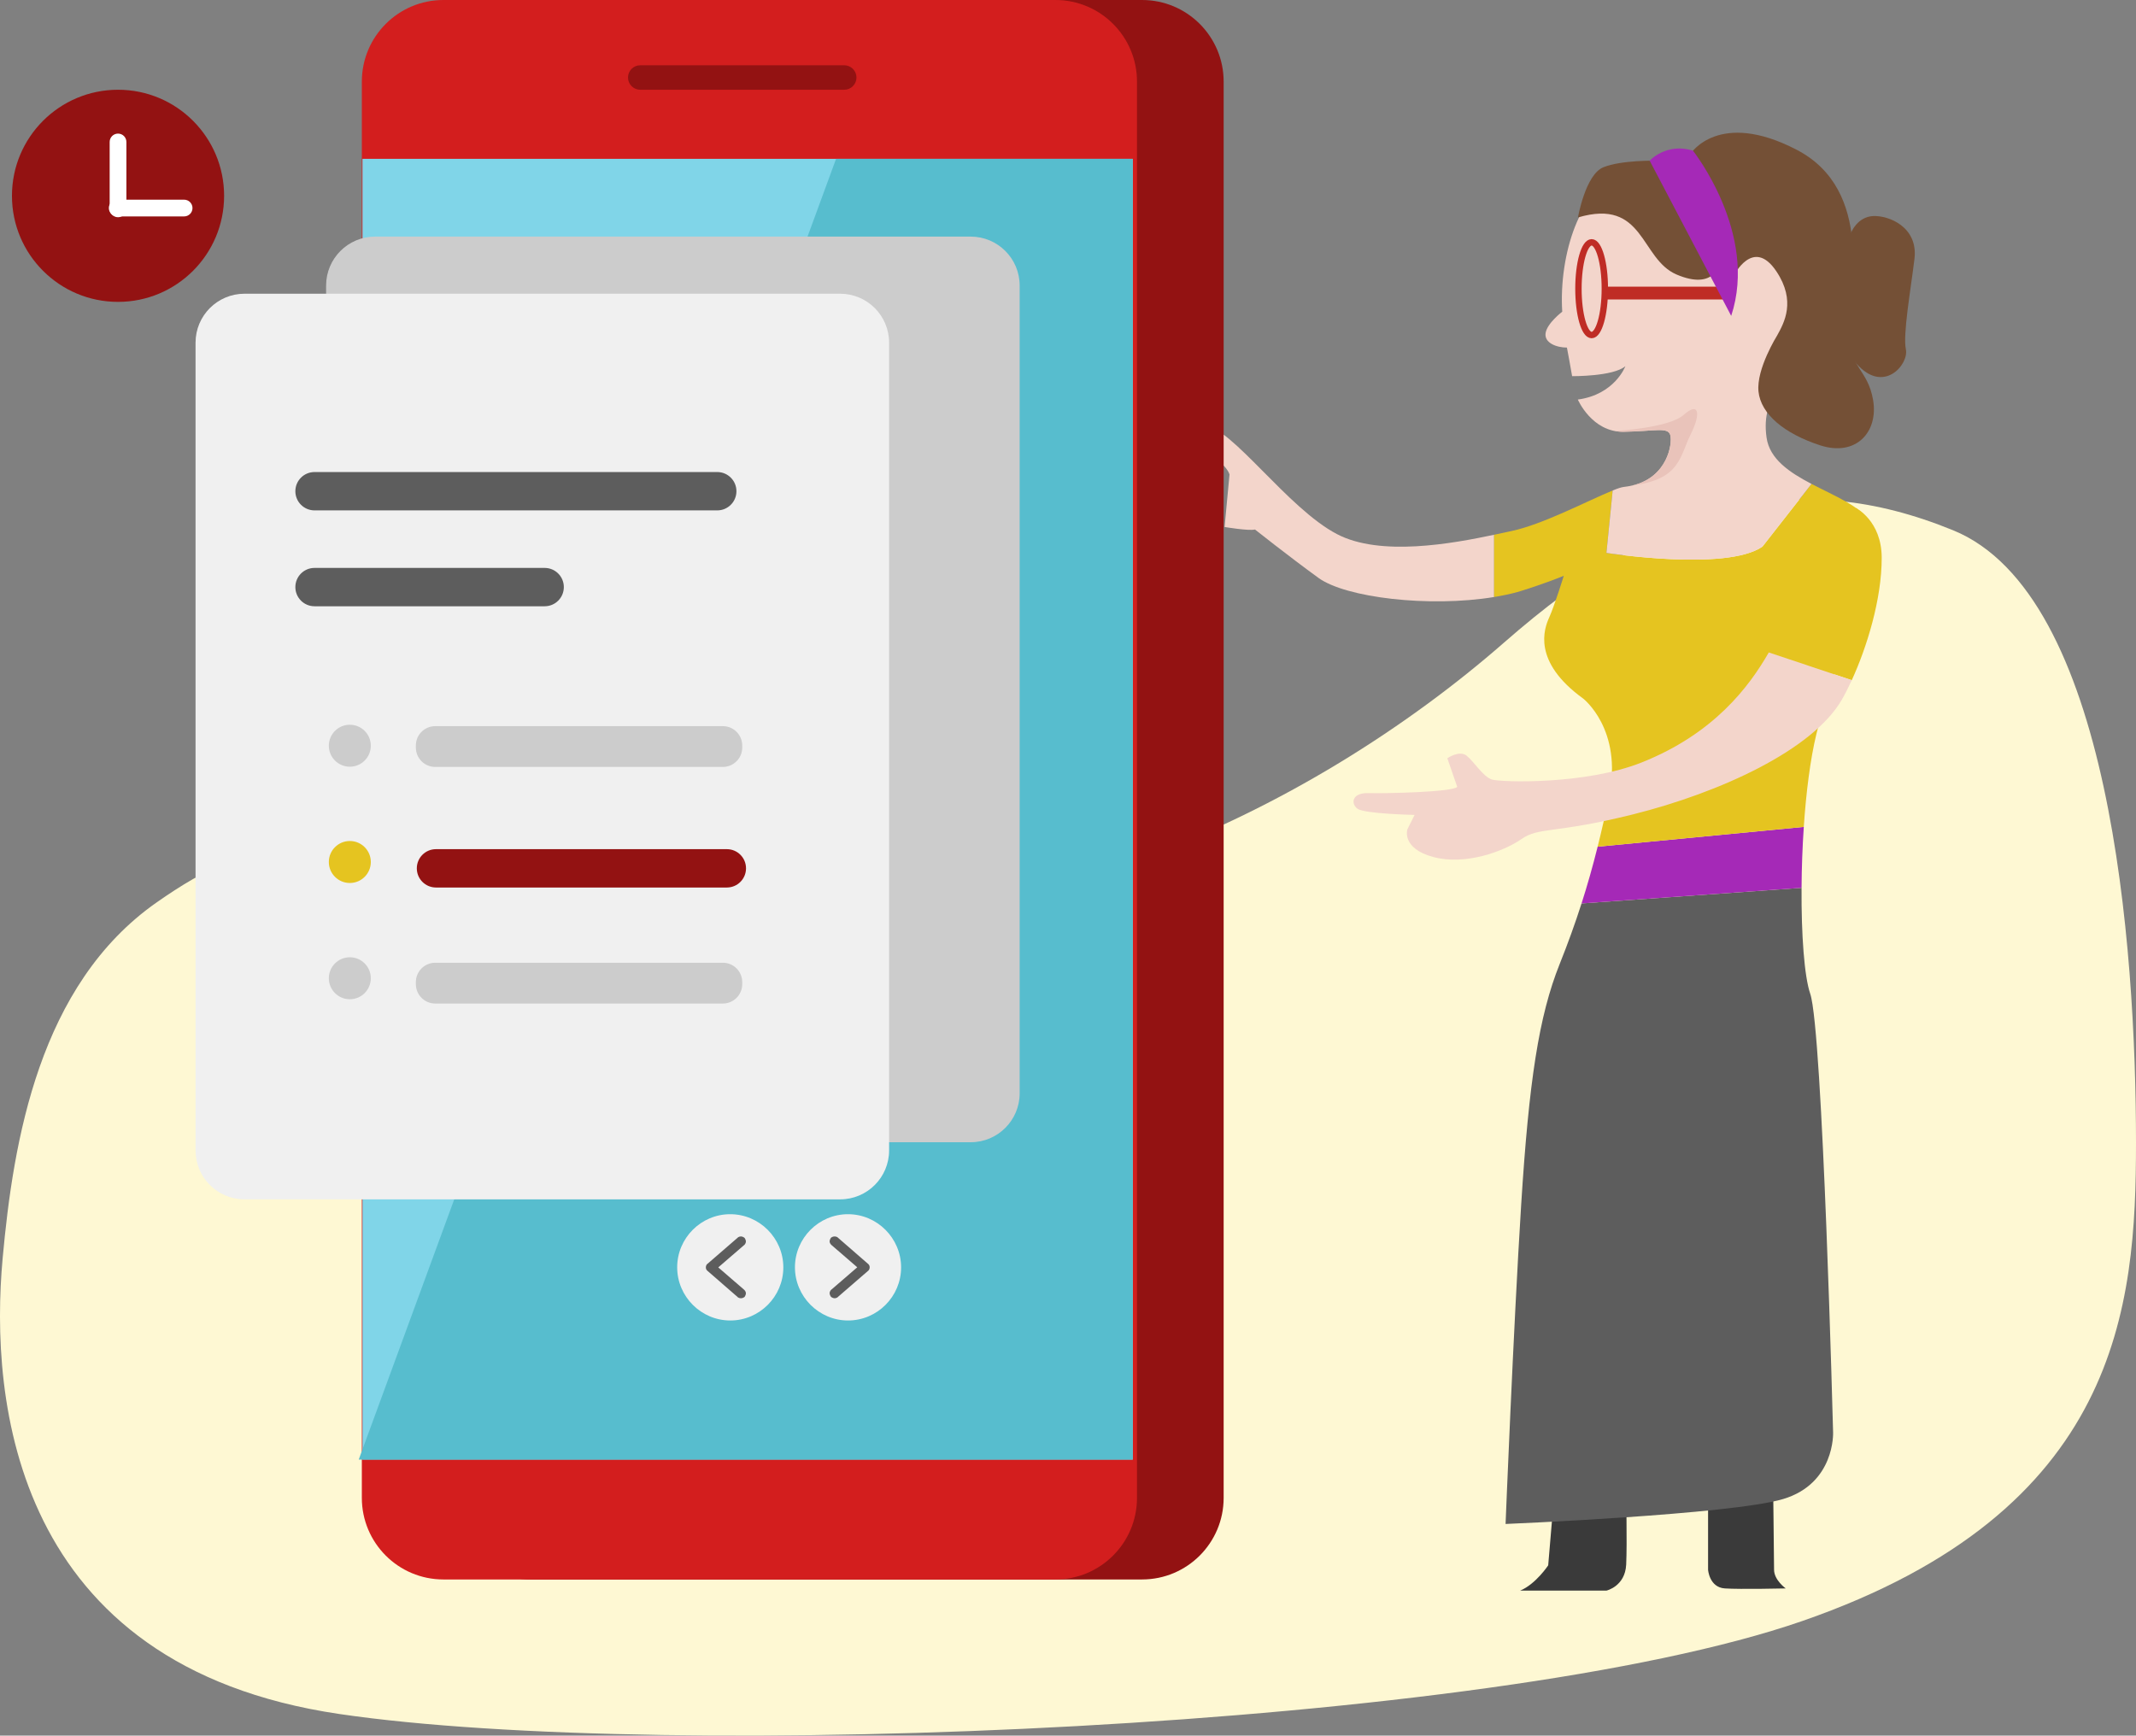
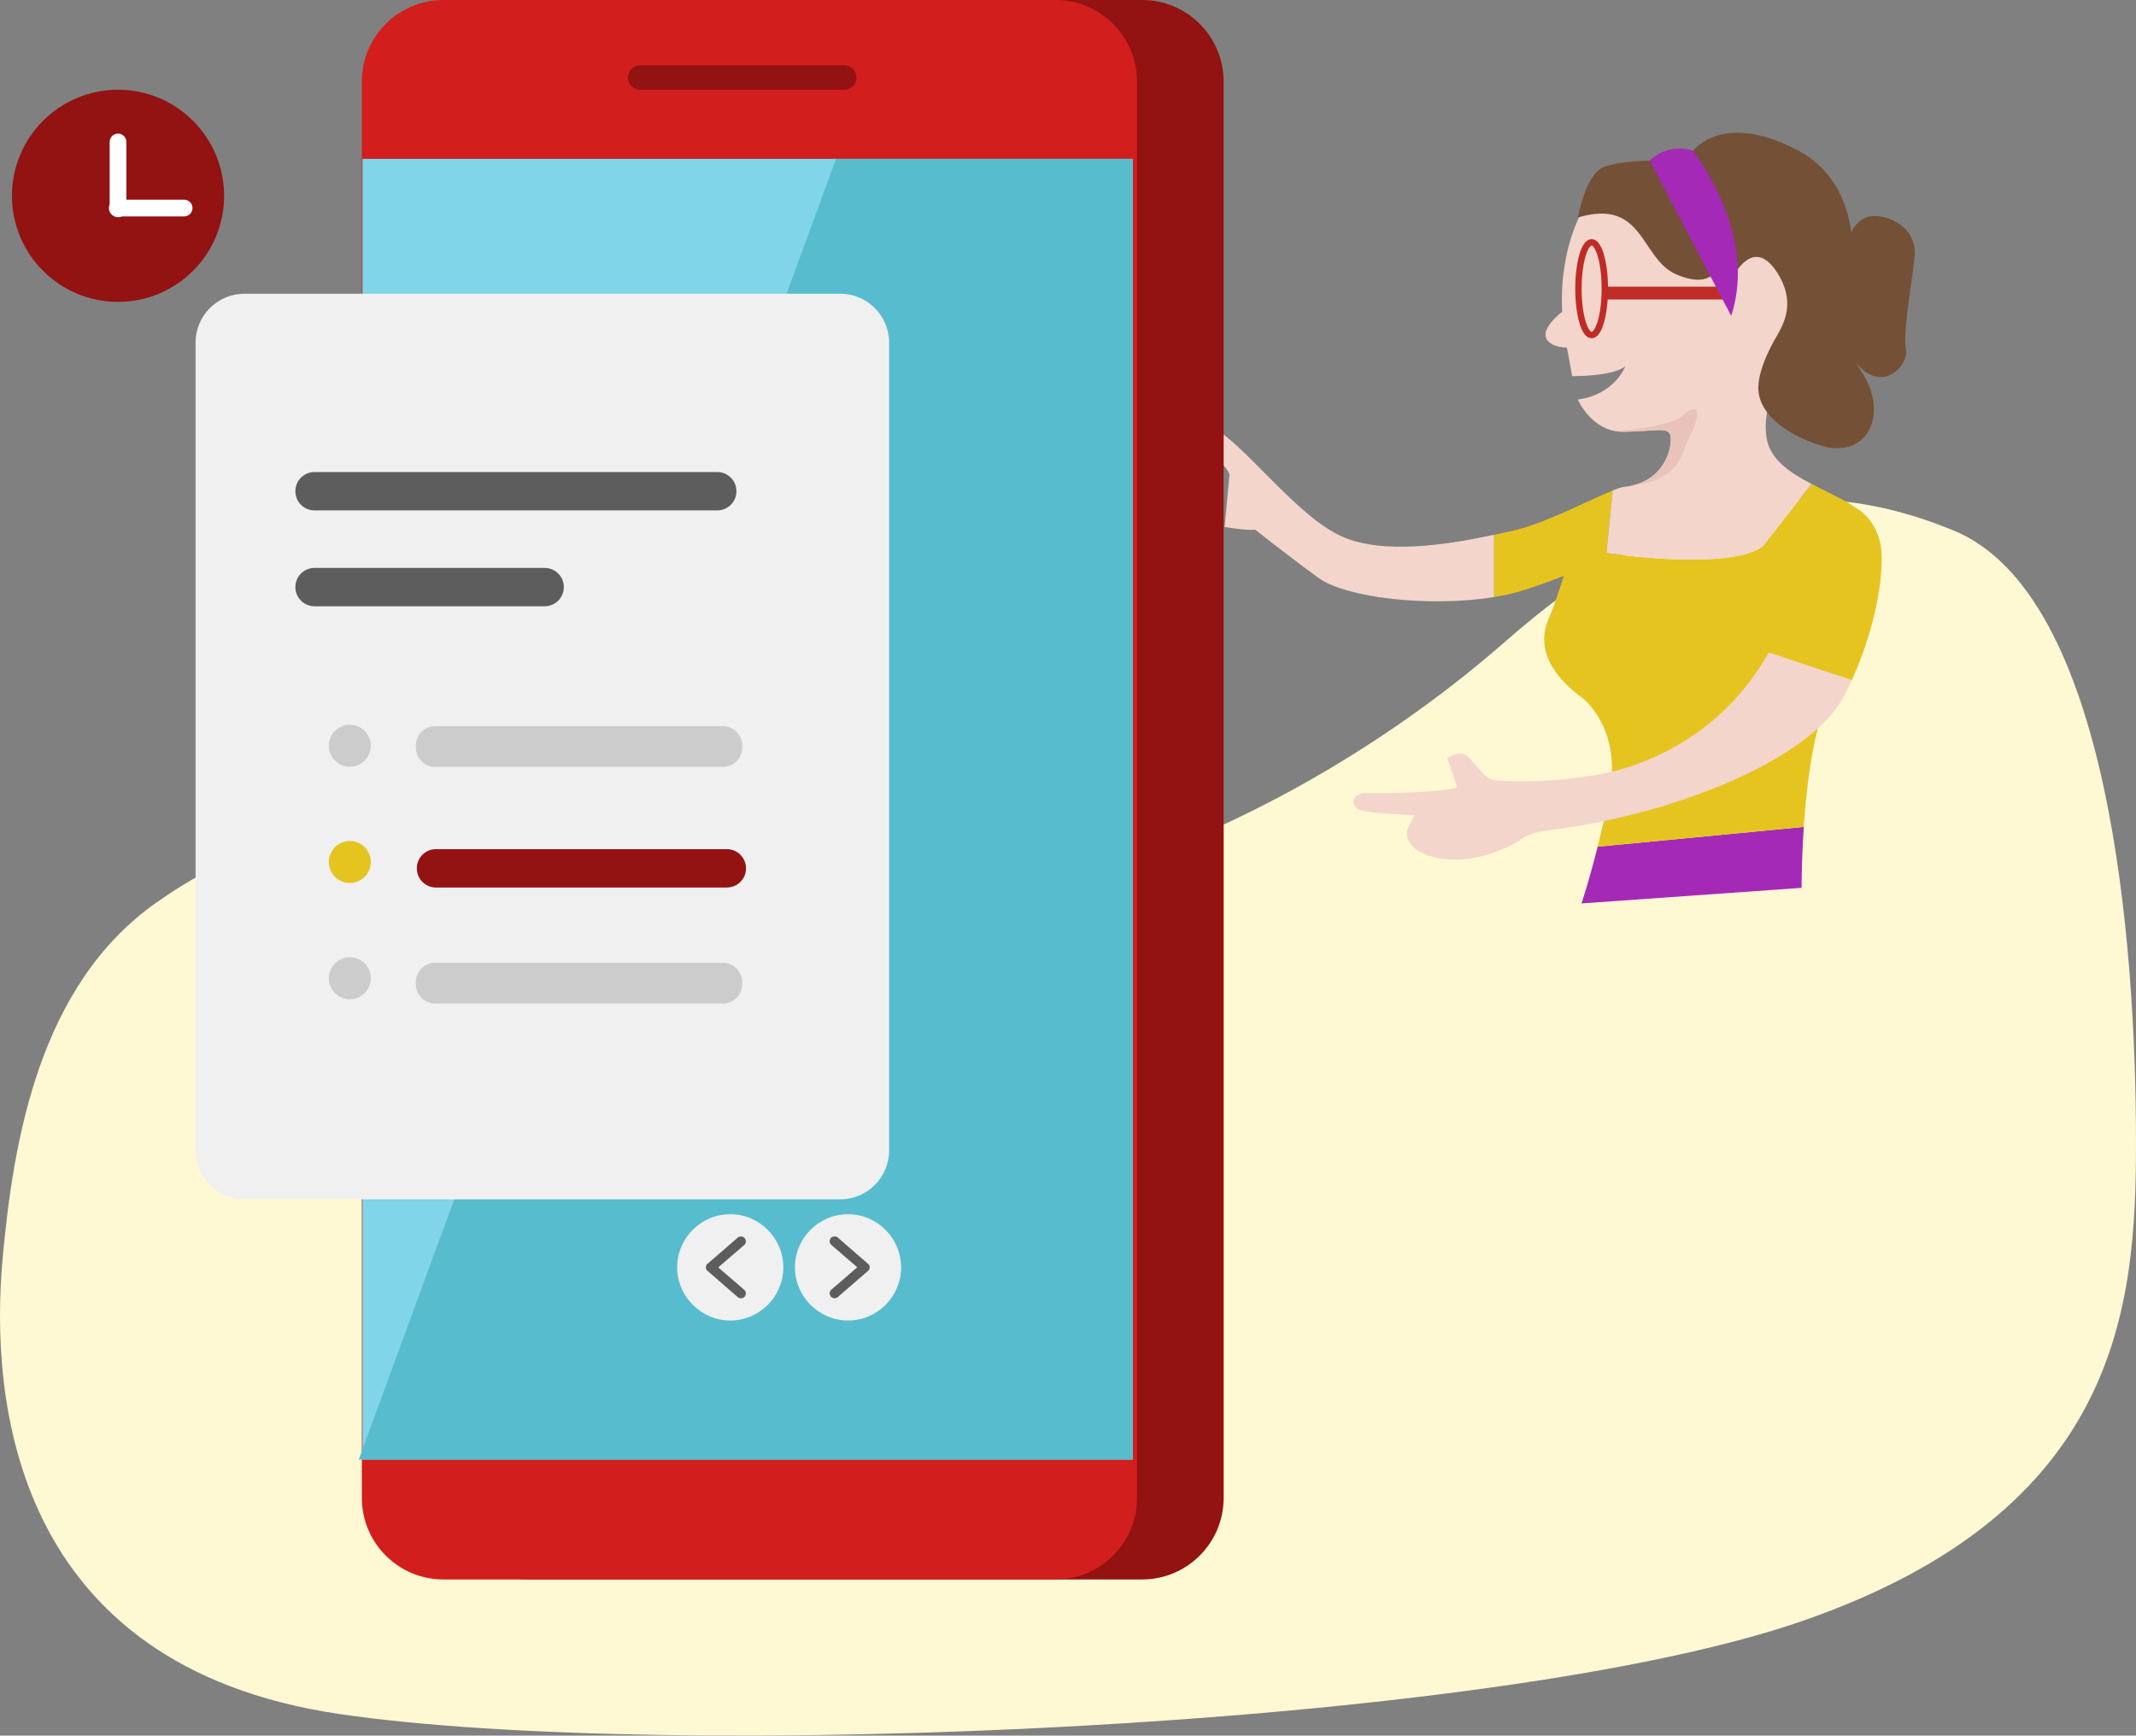
<svg xmlns="http://www.w3.org/2000/svg" version="1.1" x="0px" y="0px" viewBox="0 0 668.295 543.061" enable-background="new 0 0 668.295 543.061" xml:space="preserve">
  <rect x="0" y="0" width="668.295" height="543.061" fill="#808080" stroke="none" />
  <g id="Illustration">
    <path fill="#FEF8D3" d="M0.821,393.785c-4.008,44.084,3.011,127.472,105.391,142.528s360.131,4.728,457.696-29.108   c99.368-34.461,104.386-98.366,104.387-149.565c0.001-61.941-8.022-171.636-57.205-191.71s-90.308-8.801-140.528,35.141   c-58.885,51.524-160.261,104.052-263.644,78.959S79.778,260.827,49,282.372C12.197,308.134,4.167,356.982,0.821,393.785z" />
    <g>
      <g>
-         <path fill="#3A3A3A" d="M485.689,474.406l-1.3,15.387c0,0-3.904,5.906-8.783,7.906h27.002c0,0,5.856-1.316,6.18-8.148     c0.328-6.831-0.04-22.944-0.04-22.944l25.662-1.473v26.024c0,0,0.364,5.53,5.244,5.856c4.88,0.326,19.05,0,19.05,0     s-3.647-2.6-3.647-5.854c0-3.254-0.363-31.556-0.363-31.556l-69.959-5.856L485.689,474.406z" />
-         <path fill="#5D5D5D" d="M566.367,310.937c-1.838-5.36-2.81-18.362-2.711-33.13l-68.834,4.874     c-2.059,6.426-4.304,12.607-6.855,18.983c-6.507,16.267-9.595,36.599-12.035,75.311c-2.44,38.711-4.88,99.871-4.88,99.871     s70.591-2.928,86.858-7.807c16.263-4.88,15.615-20.82,15.615-20.82S570.271,322.325,566.367,310.937z" />
        <path fill="#A529B7" d="M564.358,258.734l-64.499,6.195c-1.578,6.309-3.233,12.129-5.036,17.752l68.834-4.874     C563.695,271.614,563.927,265.116,564.358,258.734z" />
        <path fill="#F3D5CB" d="M418.353,167.149c-15.615-8.133-32.858-33.51-41.965-34.322c-9.111-0.812-6.02,5.206-3.092,6.182     c2.928,0.976,10.411,6.18,11.387,9.433l-1.544,16.452c0,0,7.56,1.279,9.512,0.791c0,0,10.247,8.133,19.846,15.127     c8.505,6.199,34.646,9.327,54.976,5.993v-19.482C454.246,170.121,431.898,174.206,418.353,167.149z" />
        <g>
          <path fill="#E5C420" d="M502.607,173.005l1.952-19.532c-8.421,3.479-21.863,10.619-31.718,12.7      c-1.529,0.324-3.351,0.722-5.368,1.149v19.482c2.604-0.427,5.116-0.955,7.483-1.601c8.944-2.766,14.311-5.044,14.311-5.044      s-2.928,9.435-4.552,13.013c-1.628,3.578-5.368,13.825,10.571,25.374c0,0,12.523,9.597,8.132,30.742      c-1.163,5.604-2.341,10.764-3.561,15.64l64.499-6.195c0.724-10.737,2.017-21.133,3.961-29.126      c5.856-24.072,22.122-56.93,16.591-66.363c-2.855-4.87-10.827-8.01-18.139-11.829l-15.367,19.637      C540.017,178.861,502.607,173.005,502.607,173.005z" />
          <path fill="#F3D5CB" d="M552.704,136.895c-1.952-13.989,7.483-17.243,13.663-30.906c6.183-13.663,5.531-42.939-12.687-50.097      c-18.215-7.158-36.186-1.628-47.573,0.488s-18.448,23.069-17.327,41.151c0,0-4.716,3.58-5.204,6.669      c-0.488,3.09,3.416,4.554,6.668,4.554c0,0,1.3,6.833,1.628,8.947c0,0,12.922,0.126,16.662-3.128c0,0-3.27,8.875-14.874,10.446      c0,0,4.392,10.247,14.315,10.085c9.923-0.162,13.987-1.628,14.639,1.138c0.652,2.766-0.976,13.011-11.711,15.615      c-3.073,0.745-2.661,0.094-6.344,1.615l-1.952,19.532c0,0,37.41,5.856,48.797-1.952l15.367-19.637      C559.921,147.838,553.649,143.662,552.704,136.895z" />
        </g>
        <path fill="#E5C420" d="M580.701,158.97c-20.312,8.898-19.374,19.404-19.374,19.404s1.624,7.32-3.58,17.567     c-1.159,2.281-2.558,5.091-4.342,8.204l25.961,8.684c4.72-10.293,9.401-25.367,9.367-38.361     C588.703,162.979,580.701,158.97,580.701,158.97z" />
        <path fill="#F3D5CB" d="M513.667,238.556c-17.815,7.106-44.077,6.182-46.845,5.368c-2.764-0.814-5.692-5.694-7.968-7.481     c-2.28-1.788-6.02,0.812-6.02,0.812l3.092,8.947c-1.304,1.628-22.286,2.114-27.654,1.952c-5.368-0.162-5.692,3.252-3.576,4.88     c2.112,1.628,17.891,1.952,17.891,1.952l-2.276,4.554c0,0-1.872,5.936,8.132,8.619c10.003,2.684,21.958-1.719,27.57-5.612     c5.612-3.892,10.232-1.561,34.889-7.725c27.326-6.831,56.337-20.199,65.387-35.947c0.995-1.731,2.036-3.774,3.077-6.044     l-25.961-8.684C547.176,215.006,536.171,229.581,513.667,238.556z" />
        <ellipse fill="none" stroke="#BF2C25" stroke-width="2" stroke-miterlimit="10" cx="497.979" cy="90.33" rx="4.129" ry="14.509" />
        <path fill="#BF2C25" d="M542.409,92.32c0,0.762-0.618,1.38-1.38,1.38h-38.24c-0.762,0-1.38-0.618-1.38-1.38v-1.24     c0-0.762,0.618-1.38,1.38-1.38h38.24c0.762,0,1.38,0.618,1.38,1.38V92.32z" />
        <path fill="#745036" d="M556.04,104.934c0,0-6.587,10.491-5.856,17.567c0.732,7.076,8.052,13.175,19.275,16.835     c11.223,3.66,18.284-4.148,16.583-14.151c-1.7-10.003-7.8-10.003-7.556-21.958c0.244-11.955,8.051-43.673-16.347-56.36     c-24.398-12.687-33.182,1.22-33.182,1.22s13.175,27.57,13.419,38.305c0,0,6.099-12.443,13.419-1.464     C562.006,94.24,558.198,101.013,556.04,104.934z" />
        <path fill="#745036" d="M493.702,68.041c0,0,2.318-13.39,7.93-15.697c5.612-2.306,16.591-2.062,16.591-2.062     s19.519,19.763,20.251,26.594c0.732,6.831-2.44,13.907-13.907,9.027C513.099,81.023,514.567,61.89,493.702,68.041z" />
        <path fill="#A529B7" d="M516.137,50.274c0,0,5.249-5.757,13.549-3.118c0,0,20.498,25.817,11.959,51.679L516.137,50.274z" />
        <path fill="#745036" d="M579.226,72.648c0,0,1.929-4.8,6.816-5.044c4.887-0.244,14.159,3.416,12.939,13.419     c-1.22,10.003-3.66,23.666-2.684,28.302c0.976,4.636-6.934,14.136-15.42,4.506C572.387,104.202,579.855,76.146,579.226,72.648z" />
        <path fill="#E9C3BA" d="M526.758,129.82c-4.498,4.02-20.506,4.979-21.493,5.034c0.858,0.162,1.75,0.267,2.71,0.252     c9.923-0.162,13.987-1.628,14.639,1.138c0.652,2.766-0.976,13.011-11.711,15.615c14.883-1.872,14.639-9.107,18.055-15.939     C532.373,129.088,531.397,125.672,526.758,129.82z" />
      </g>
      <g>
        <path fill="#931212" d="M382.845,468.681c0,14.101-11.431,25.529-25.529,25.529H165.85c-14.098,0-25.529-11.428-25.529-25.529     V25.529C140.321,11.431,151.752,0,165.85,0h191.466c14.098,0,25.529,11.431,25.529,25.529V468.681z" />
        <path fill="#D31E1E" d="M355.734,468.681c0,14.101-11.431,25.529-25.529,25.529H138.739c-14.098,0-25.529-11.428-25.529-25.529     V25.529C113.211,11.431,124.641,0,138.739,0h191.466c14.098,0,25.529,11.431,25.529,25.529V468.681z" />
        <rect x="113.409" y="49.7" fill="#80D5E8" width="241" height="407" />
        <polygon fill="#57BDCE" points="354.409,456.699 112.24,456.699 261.583,49.7 354.409,49.7    " />
        <path fill="#931212" d="M267.965,24.252c0,2.114-1.715,3.829-3.829,3.829h-63.822c-2.114,0-3.829-1.715-3.829-3.829l0,0     c0-2.114,1.715-3.829,3.829-3.829h63.822C266.25,20.423,267.965,22.138,267.965,24.252L267.965,24.252z" />
-         <path fill="#CCCCCC" d="M319.023,342.086c0,8.459-6.858,15.317-15.317,15.317H117.345c-8.459,0-15.317-6.858-15.317-15.317     V89.351c0-8.459,6.858-15.317,15.317-15.317h186.361c8.459,0,15.317,6.858,15.317,15.317V342.086z" />
        <path fill="#F0F0F0" d="M278.177,359.957c0,8.459-6.858,15.317-15.317,15.317H76.499c-8.459,0-15.317-6.858-15.317-15.317     V107.221c0-8.459,6.858-15.317,15.317-15.317h186.36c8.459,0,15.317,6.858,15.317,15.317V359.957z" />
        <g>
          <path fill="#F0F0F0" d="M281.927,396.55c0.008,9.145-7.457,16.628-16.59,16.628s-16.612-7.482-16.62-16.628      c-0.008-9.145,7.457-16.628,16.59-16.628C274.44,379.922,281.919,387.405,281.927,396.55z" />
        </g>
        <g>
          <path fill="#F0F0F0" d="M245.082,396.55c0.009,9.145-7.456,16.628-16.589,16.628s-16.612-7.482-16.62-16.628      c-0.008-9.145,7.457-16.628,16.589-16.628S245.074,387.405,245.082,396.55z" />
        </g>
        <g>
          <g>
            <path fill="#5D5D5D" d="M261.126,406.217c-0.203,0-0.407-0.043-0.609-0.131c-0.204-0.09-0.38-0.195-0.532-0.323       c-0.127-0.174-0.229-0.369-0.305-0.583c-0.077-0.213-0.115-0.384-0.115-0.509c0-0.427,0.19-0.83,0.572-1.206v0.038l8.075-6.971       l-8.113-7.01c-0.357-0.351-0.534-0.73-0.534-1.131c0-0.126,0.038-0.294,0.115-0.509c0.075-0.213,0.177-0.409,0.305-0.584       c0.152-0.126,0.323-0.226,0.513-0.301c0.192-0.075,0.401-0.113,0.629-0.113c0.382,0,0.724,0.113,1.029,0.339h-0.038       l9.407,8.177c0.38,0.278,0.572,0.654,0.572,1.133c0,0.201-0.045,0.414-0.134,0.64c-0.09,0.226-0.235,0.401-0.437,0.529       l-9.407,8.14h0.038C261.823,406.091,261.481,406.217,261.126,406.217z" />
          </g>
        </g>
        <g>
          <g>
            <path fill="#5D5D5D" d="M231.811,386.883c0.202,0,0.407,0.043,0.609,0.131c0.204,0.09,0.382,0.195,0.534,0.321       c0.127,0.177,0.228,0.371,0.305,0.584c0.075,0.213,0.113,0.384,0.113,0.509c0,0.426-0.19,0.83-0.57,1.206v-0.038l-8.075,6.971       l8.113,7.01c0.357,0.351,0.532,0.73,0.532,1.131c0,0.126-0.038,0.294-0.113,0.509c-0.077,0.214-0.177,0.409-0.305,0.584       c-0.152,0.126-0.325,0.226-0.515,0.301c-0.19,0.075-0.4,0.113-0.629,0.113c-0.38,0-0.723-0.113-1.027-0.339h0.036l-9.407-8.178       c-0.38-0.278-0.57-0.656-0.57-1.133c0-0.201,0.043-0.414,0.133-0.64c0.09-0.226,0.235-0.401,0.438-0.529l9.407-8.14h-0.036       C231.113,387.008,231.456,386.883,231.811,386.883z" />
          </g>
        </g>
        <path fill="#5D5D5D" d="M230.409,153.699c0,3.314-2.686,6-6,6h-126c-3.314,0-6-2.686-6-6l0,0c0-3.314,2.686-6,6-6h126     C227.723,147.699,230.409,150.386,230.409,153.699L230.409,153.699z" />
        <path fill="#5D5D5D" d="M176.409,183.699c0,3.314-2.686,6-6,6h-72c-3.314,0-6-2.686-6-6l0,0c0-3.314,2.686-6,6-6h72     C173.723,177.699,176.409,180.386,176.409,183.699L176.409,183.699z" />
        <path fill="#CCCCCC" d="M232.225,233.908c0,3.348-2.715,6.063-6.063,6.063h-89.989c-3.348,0-6.063-2.715-6.063-6.063v-0.638     c0-3.348,2.715-6.063,6.063-6.063h89.989c3.348,0,6.063,2.715,6.063,6.063V233.908z" />
        <circle fill="#CCCCCC" cx="109.45" cy="233.337" r="6.569" />
        <path fill="#931212" d="M233.409,271.699c0,3.314-2.686,6-6,6h-91c-3.314,0-6-2.686-6-6l0,0c0-3.314,2.686-6,6-6h91     C230.723,265.699,233.409,268.386,233.409,271.699L233.409,271.699z" />
        <circle fill="#E5C420" cx="109.45" cy="269.716" r="6.569" />
        <path fill="#CCCCCC" d="M232.225,307.942c0,3.348-2.715,6.063-6.063,6.063h-89.989c-3.348,0-6.063-2.715-6.063-6.063v-0.638     c0-3.348,2.715-6.063,6.063-6.063h89.989c3.348,0,6.063,2.715,6.063,6.063V307.942z" />
        <circle fill="#CCCCCC" cx="109.45" cy="306.094" r="6.569" />
        <g>
          <circle fill="#931212" cx="36.929" cy="61.269" r="33.188" />
          <path fill="#FFFFFF" d="M39.547,65.353c0,1.446-1.172,2.618-2.618,2.618l0,0c-1.446,0-2.618-1.172-2.618-2.618V44.421      c0-1.446,1.172-2.618,2.618-2.618l0,0c1.446,0,2.618,1.172,2.618,2.618V65.353z" />
          <path fill="#FFFFFF" d="M36.675,67.716c-1.446,0-2.618-1.172-2.618-2.618l0,0c0-1.446,1.172-2.618,2.618-2.618h20.932      c1.446,0,2.618,1.172,2.618,2.618l0,0c0,1.446-1.172,2.618-2.618,2.618H36.675z" />
        </g>
      </g>
    </g>
  </g>
  <g id="Layer_5">
</g>
</svg>